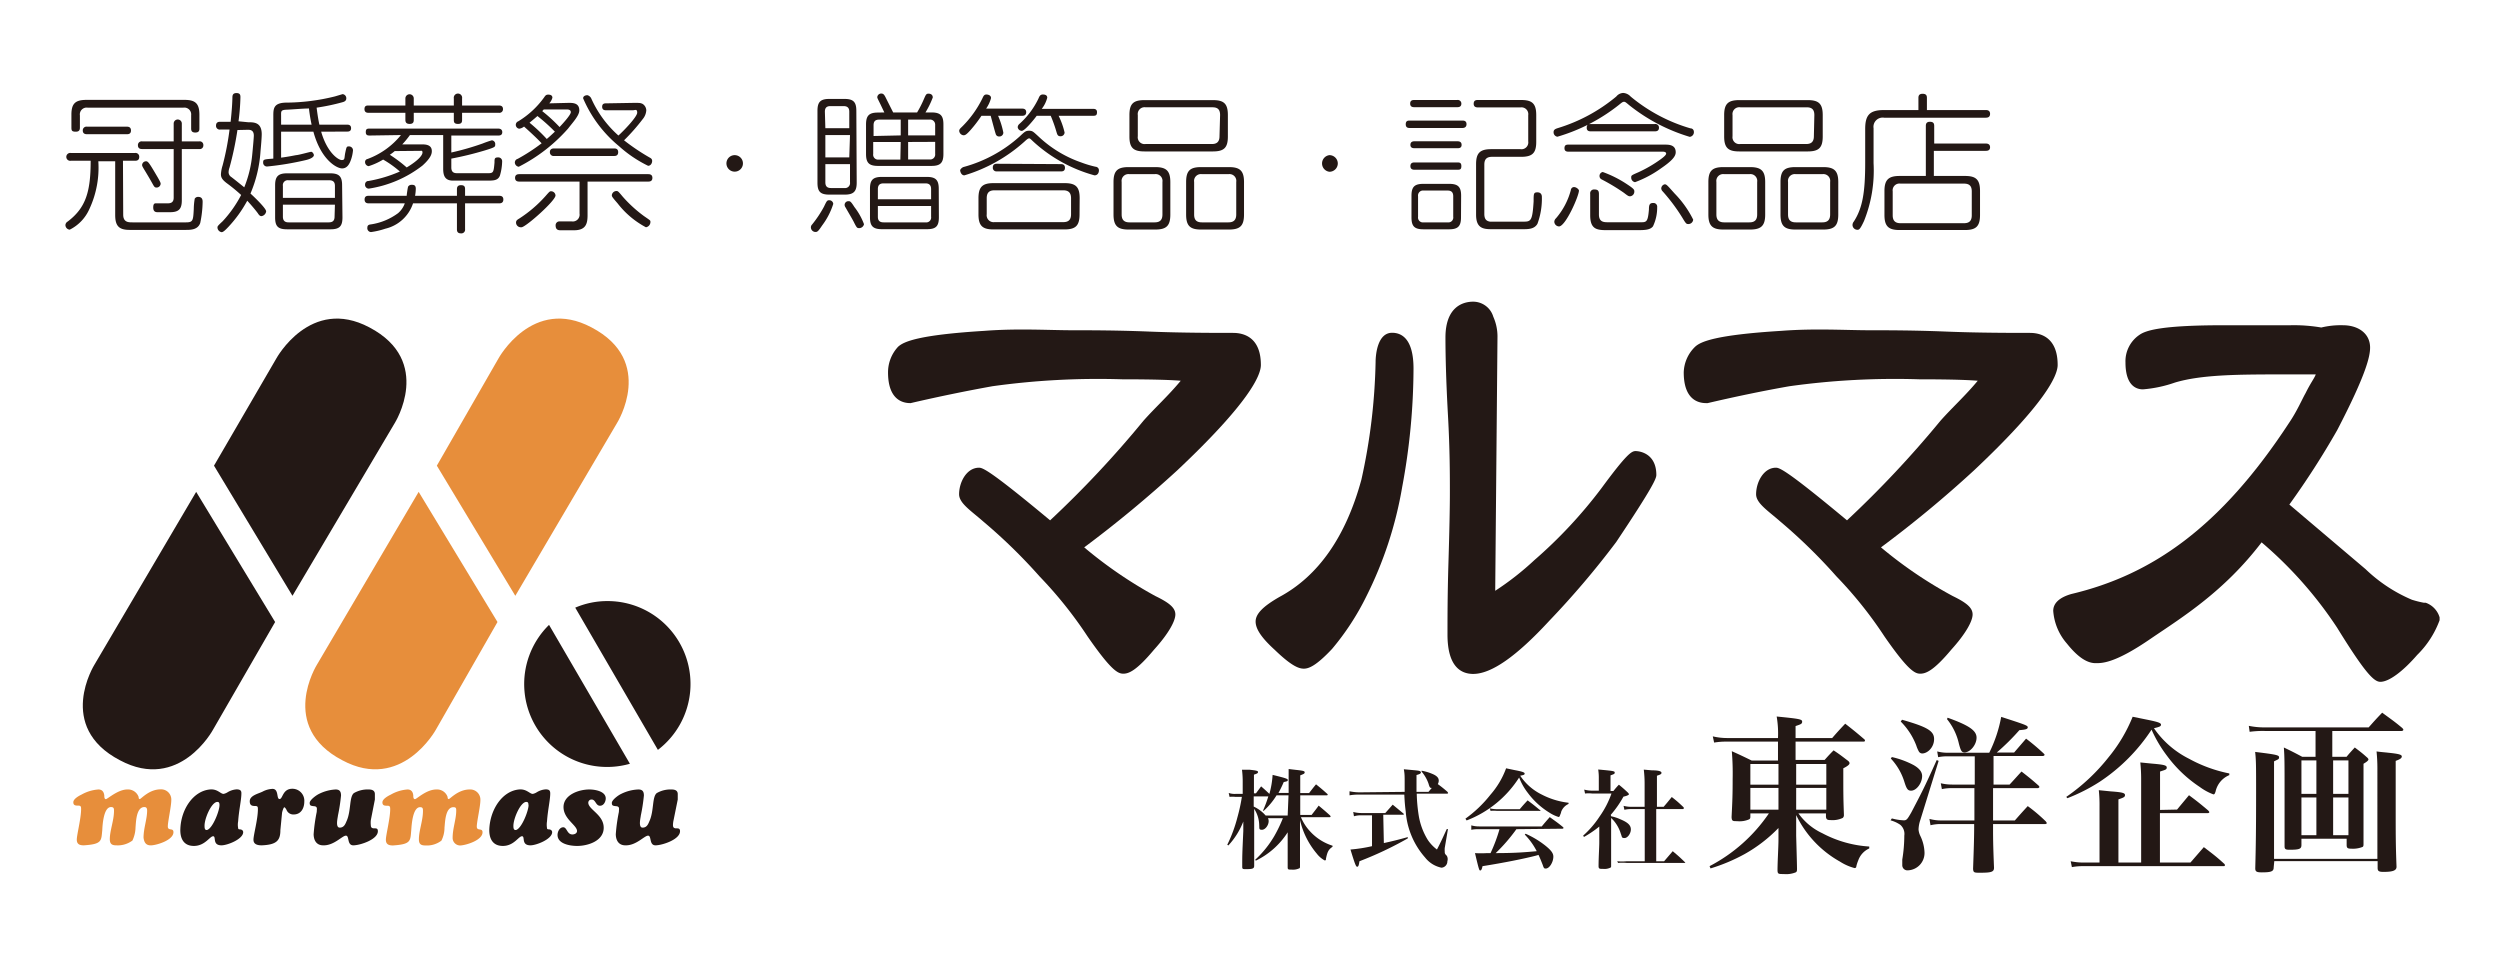
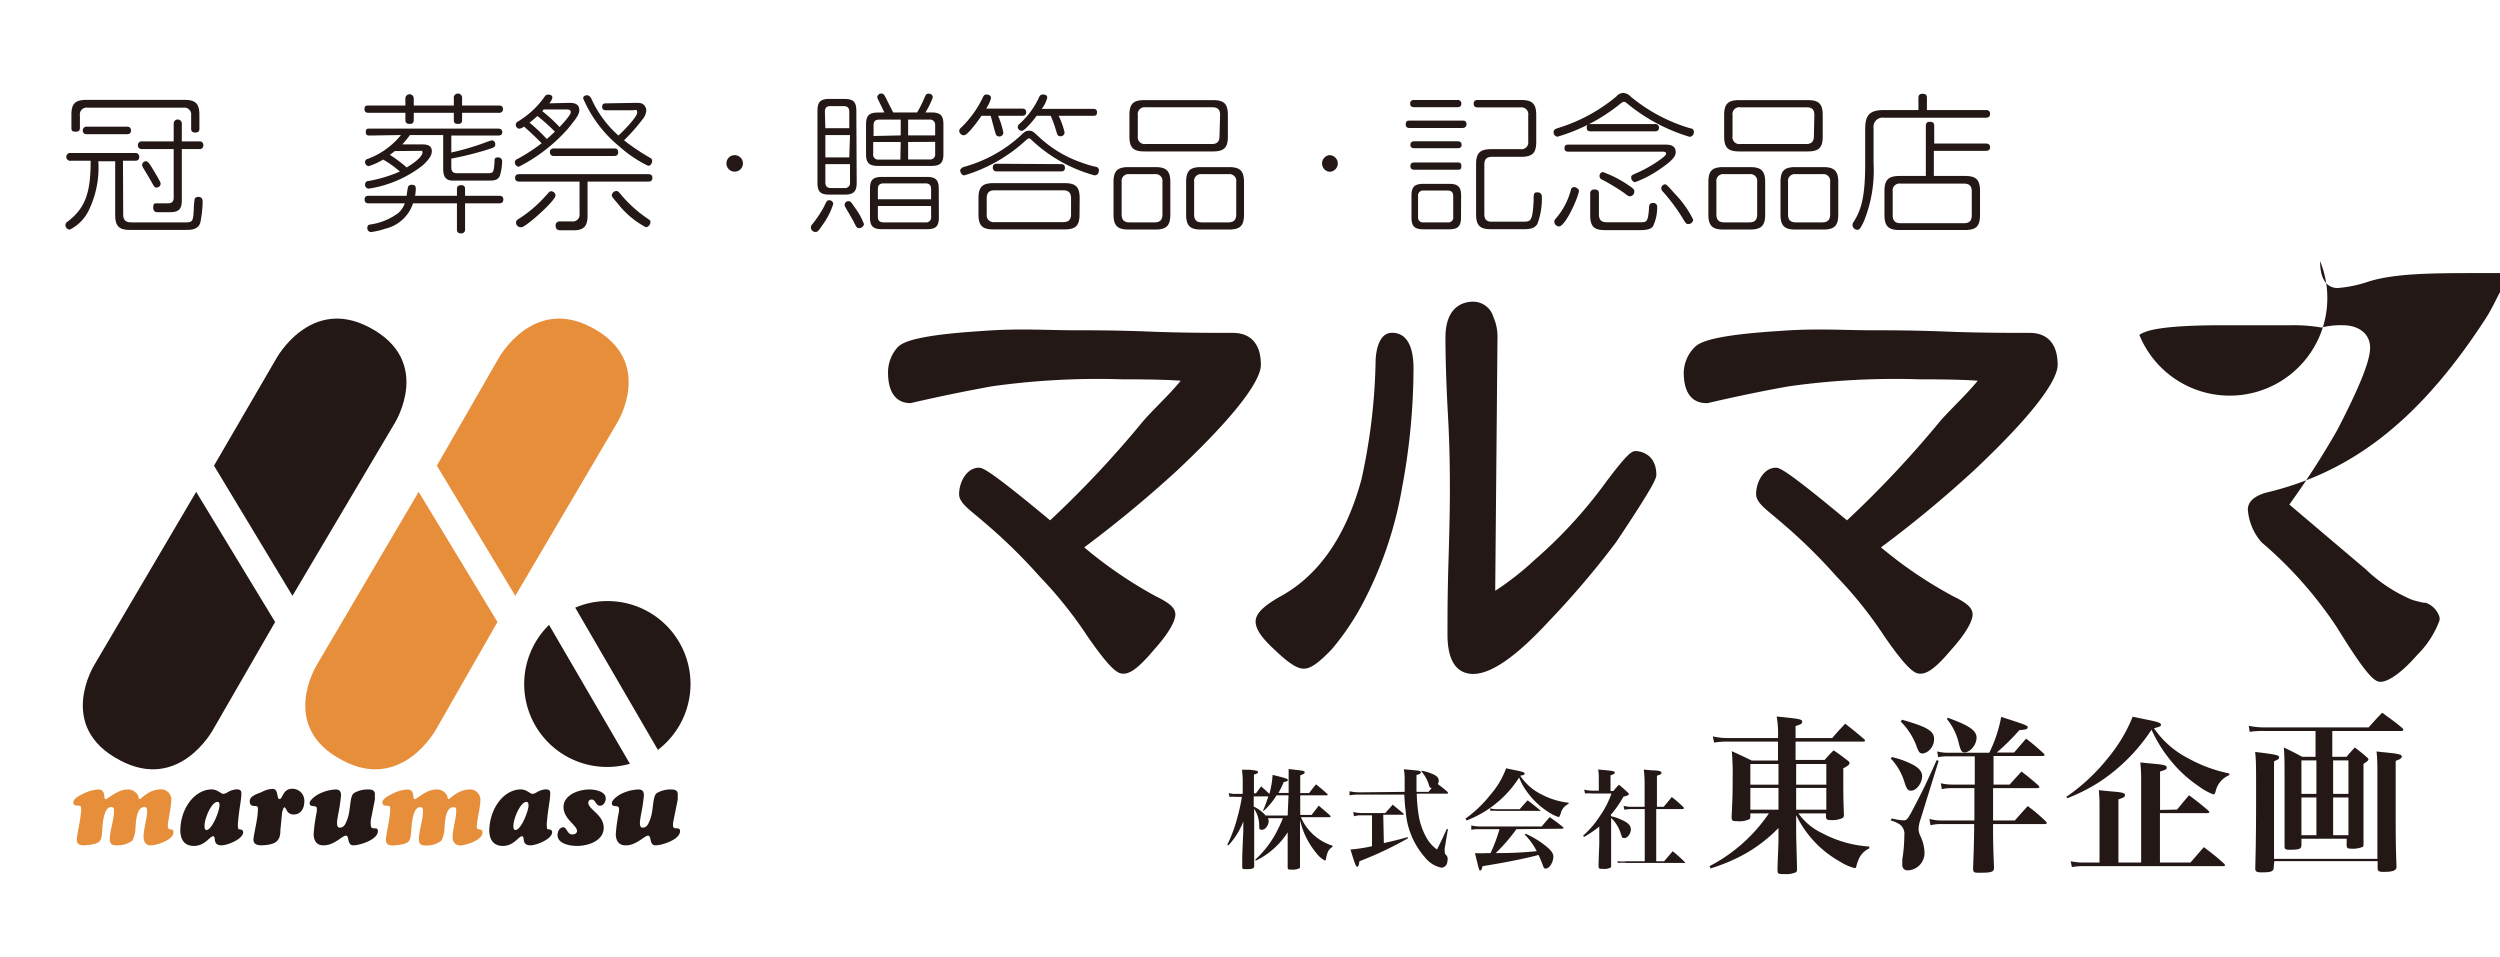
<svg xmlns="http://www.w3.org/2000/svg" id="レイヤー_1" data-name="レイヤー 1" viewBox="0 0 209 80">
  <defs>
    <style>.cls-1{fill:#231815;}.cls-2{fill:#e78e3b;}</style>
  </defs>
  <title>アートボード 1</title>
  <path class="cls-1" d="M123.16,56.34c-1,0-2.15-.58-2.15-3.29,0-1.35,0-3.34.08-6s.12-4.6.12-5.87c0-1.48,0-3.59-.16-6.46s-.21-5.07-.21-6.5c0-2.57,1.46-3,2.32-3a1.76,1.76,0,0,1,1.68,1.26,4.06,4.06,0,0,1,.35,1.65L125,49.39a23.82,23.82,0,0,0,3.27-2.56,39,39,0,0,0,5.6-6c2.09-2.84,2.52-3.12,2.86-3.12s1.74.19,1.74,2c0,.29-.28,1-3.36,5.61a72.6,72.6,0,0,1-5.6,6.59C126.76,54.89,124.67,56.34,123.16,56.34ZM109,55.9c-.4,0-1-.19-2.43-1.57-1.1-1-1.6-1.74-1.6-2.37s.6-1.26,2-2.06c3.23-1.74,5.53-5,6.84-9.79A49.49,49.49,0,0,0,115,30.27c0-.62.16-2.45,1.38-2.45.82,0,1.79.53,1.79,3a54.59,54.59,0,0,1-.95,9.91,32.46,32.46,0,0,1-3,9.14,21.58,21.58,0,0,1-2.86,4.38C110,55.7,109.39,55.9,109,55.9Z" />
  <path class="cls-1" d="M160.53,56.32c-.43,0-1-.24-3-3.13a34.1,34.1,0,0,0-4-5,44.93,44.93,0,0,0-4.72-4.61c-1-.88-2-1.51-2-2.26,0-1,.62-2.22,1.66-2.22.32,0,1,.29,5.94,4.4a87.13,87.13,0,0,0,7.8-8.31c1-1.13,2.06-2.07,3.13-3.36-.73-.06-2.15-.12-4.91-.12a63.7,63.7,0,0,0-10.84.58c-2.05.36-4.35.83-6.83,1.41h-.13c-.7,0-1.87-.33-1.87-2.57A3.1,3.1,0,0,1,141.7,29c.46-.44,1.7-1,7.2-1.34,2.85-.22,5.37-.05,7.47-.05,1.46,0,3.6,0,6.34.11s5.51.11,7,.11c.86,0,2.31.35,2.31,2.68,0,.88-1,3.17-7,8.82a96,96,0,0,1-7.77,6.43,35.68,35.68,0,0,0,6,4.07c1.2.58,1.66,1,1.66,1.54s-.55,1.58-1.78,2.94C161.65,56.08,161,56.32,160.53,56.32Z" />
  <path class="cls-1" d="M93.91,56.32c-.44,0-1-.24-3-3.13a34.78,34.78,0,0,0-4-5,45,45,0,0,0-4.73-4.61c-1-.88-2-1.51-2-2.26,0-1,.62-2.22,1.67-2.22.32,0,1,.29,5.94,4.4a86,86,0,0,0,7.79-8.31c1-1.13,2.06-2.07,3.13-3.36-.73-.06-2.15-.12-4.9-.12a63.89,63.89,0,0,0-10.85.58c-2,.36-4.34.83-6.83,1.41H76.1c-.69,0-1.86-.33-1.86-2.57A3.13,3.13,0,0,1,75.07,29c.46-.44,1.7-1,7.21-1.34,2.85-.22,5.36-.05,7.46-.05,1.47,0,3.6,0,6.35.11s5.51.11,7,.11c.87,0,2.32.35,2.32,2.68,0,.88-1,3.17-7,8.82a99.6,99.6,0,0,1-7.77,6.43,36.08,36.08,0,0,0,5.95,4.07c1.2.58,1.67,1,1.67,1.54s-.55,1.58-1.78,2.94C95,56.08,94.36,56.32,93.91,56.32Z" />
-   <path class="cls-1" d="M199,57c-.51,0-1.21-.62-3.62-4.53a33.66,33.66,0,0,0-6.31-7.13c-3.12,4.09-6.58,6.23-9.19,8-3.09,2.14-4.16,2.1-4.69,2.1-.73,0-1.51-.53-2.39-1.63a4.66,4.66,0,0,1-1.15-2.74c0-.64.51-1.12,1.51-1.41,6.75-1.6,12.5-5.59,18.2-14.3.68-1,1.06-1.92,1.39-2.5.44-.89.7-1.18.85-1.56-.38,0-1.1,0-2.36,0-4,0-7.13,0-9.41.68a10.63,10.63,0,0,1-2.68.57c-.55,0-1.46-.3-1.46-2.25A2.66,2.66,0,0,1,178.85,28c.52-.37,1.79-.81,7.06-.81h5.59a13.65,13.65,0,0,1,2.56.19,6.91,6.91,0,0,1,1.81-.19c1.27,0,2.27.68,2.27,1.87,0,.69-.28,2.15-2.75,6.9a68.87,68.87,0,0,1-4,6.22l6.37,5.4a12.78,12.78,0,0,0,3.88,2.56,8.31,8.31,0,0,0,1,.25l.08,0,.07,0a1.85,1.85,0,0,1,1.16,1.22l0,.12,0,.12a7.85,7.85,0,0,1-1.88,2.91C200.9,56.11,199.73,57,199,57Z" />
+   <path class="cls-1" d="M199,57c-.51,0-1.21-.62-3.62-4.53a33.66,33.66,0,0,0-6.31-7.13a4.66,4.66,0,0,1-1.15-2.74c0-.64.51-1.12,1.51-1.41,6.75-1.6,12.5-5.59,18.2-14.3.68-1,1.06-1.92,1.39-2.5.44-.89.7-1.18.85-1.56-.38,0-1.1,0-2.36,0-4,0-7.13,0-9.41.68a10.63,10.63,0,0,1-2.68.57c-.55,0-1.46-.3-1.46-2.25A2.66,2.66,0,0,1,178.85,28c.52-.37,1.79-.81,7.06-.81h5.59a13.65,13.65,0,0,1,2.56.19,6.91,6.91,0,0,1,1.81-.19c1.27,0,2.27.68,2.27,1.87,0,.69-.28,2.15-2.75,6.9a68.87,68.87,0,0,1-4,6.22l6.37,5.4a12.78,12.78,0,0,0,3.88,2.56,8.31,8.31,0,0,0,1,.25l.08,0,.07,0a1.85,1.85,0,0,1,1.16,1.22l0,.12,0,.12a7.85,7.85,0,0,1-1.88,2.91C200.9,56.11,199.73,57,199,57Z" />
  <path class="cls-2" d="M11.59,66.63c0,.06,0,.17.1.17s.77-.81,1.73-.81a.85.85,0,0,1,.9.9c0,.52-.29,1.79-.29,2.2s.47.08.47.48c0,.66-1.35,1.07-1.83,1.1s-.62-.26-.67-.64c0-.79.3-1.55.3-2.27,0-.17-.05-.29-.23-.29-.69,0-.7,1.28-.74,1.7a2.69,2.69,0,0,1-.26,1.1,2.06,2.06,0,0,1-1.35.4c-.37,0-.54-.12-.54-.52,0-.71.35-1.57.35-2.35,0-.19,0-.33-.25-.33-.63,0-.71,1.53-.73,1.93-.09.89,0,1.17-1.54,1.27-.35,0-.59-.09-.59-.48s.36-1.78.36-2.54c0-.17,0-.3-.22-.3s-.43,0-.43-.28.45-.53.7-.65A3.32,3.32,0,0,1,8.23,66c.32,0,.46.22.49.51,0,.09,0,.3.13.3s1-.81,1.79-.81A.94.94,0,0,1,11.59,66.63Z" />
  <path class="cls-1" d="M20.18,66.33c0,.54-.2,1.35-.27,2.33a1.56,1.56,0,0,0,0,.57c0,.11.09.1.19.11s.23.08.23.23c0,.58-1.32,1.1-1.81,1.1-.8,0-.42-.76-.7-.76s-.68.81-1.61.81-1.17-.73-1.13-1.46c.07-1.62,1.08-3.13,2.47-3.26.63-.06.88.37,1.14.37a1,1,0,0,0,.34-.14,1.65,1.65,0,0,1,.77-.24C20.06,66,20.19,66.08,20.18,66.33Zm-1.83,1c0-.12,0-.3-.18-.29-.48,0-1.08,1.38-1.07,2,0,.14,0,.37.2.35C17.78,69.27,18.37,67.74,18.35,67.29Z" />
  <path class="cls-1" d="M23.44,69.4c0,.88-.33,1.22-1.56,1.27-.33,0-.69-.07-.69-.47s.36-1.67.37-2.51c0-.24,0-.31-.26-.31s-.42-.07-.42-.4c0-.48.73-.63,1.07-.8a1.94,1.94,0,0,1,.83-.23c.55,0,.31.85.59.85s.24-.86,1.07-.86a1,1,0,0,1,1,1.07c0,.55-.27,1.08-.89,1.08a.61.61,0,0,1-.6-.39s-.11-.21-.18-.21-.18.38-.19.46Z" />
  <path class="cls-1" d="M31,68.57a1.92,1.92,0,0,0,0,.41c0,.2.09.27.28.27s.31,0,.31.24c0,.7-1.5,1.18-2.05,1.18s-.31-.81-.62-.81-1,.84-1.9.81c-.51,0-.79-.35-.8-.93a14.37,14.37,0,0,1,.26-1.87c0-.23.09-.44-.21-.47s-.38-.05-.38-.28.51-.62.78-.75A3.5,3.5,0,0,1,28.06,66c.34,0,.45.18.45.51a15.45,15.45,0,0,1-.26,1.68c0,.12-.24,1,.15,1s.49-.36.59-.58c.37-.85.2-2,.6-2.31A2.29,2.29,0,0,1,30.82,66c.28,0,.52.08.52.39,0,.12,0,.33,0,.45Z" />
  <path class="cls-2" d="M37.42,66.63c0,.06,0,.17.1.17S38.3,66,39.26,66a.85.85,0,0,1,.9.9c0,.52-.3,1.79-.3,2.2s.48.08.48.48c0,.66-1.35,1.07-1.83,1.1a.63.63,0,0,1-.67-.64c0-.79.3-1.55.3-2.27,0-.17,0-.29-.23-.29-.69,0-.7,1.28-.75,1.7a2.4,2.4,0,0,1-.26,1.1,2,2,0,0,1-1.34.4c-.38,0-.54-.12-.54-.52,0-.71.34-1.57.34-2.35,0-.19,0-.33-.24-.33-.63,0-.71,1.53-.74,1.93-.08.89,0,1.17-1.53,1.27-.35,0-.59-.09-.59-.48s.36-1.78.36-2.54c0-.17,0-.3-.22-.3s-.43,0-.43-.28.45-.53.7-.65a3.27,3.27,0,0,1,1.4-.43c.32,0,.46.22.48.51,0,.09,0,.3.14.3s.94-.81,1.79-.81A.93.93,0,0,1,37.42,66.63Z" />
  <path class="cls-1" d="M46,66.33c0,.54-.2,1.35-.27,2.33a1.82,1.82,0,0,0,0,.57c0,.11.1.1.2.11s.23.08.23.23c0,.58-1.32,1.1-1.81,1.1-.81,0-.42-.76-.71-.76s-.67.81-1.6.81-1.17-.73-1.13-1.46C41,67.64,42,66.13,43.39,66c.63-.06.89.37,1.15.37a1,1,0,0,0,.34-.14,1.62,1.62,0,0,1,.76-.24C45.9,66,46,66.08,46,66.33Zm-1.82,1c0-.12,0-.3-.18-.29-.48,0-1.08,1.38-1.08,2,0,.14,0,.37.21.35C43.62,69.27,44.2,67.74,44.19,67.29Z" />
  <path class="cls-1" d="M50.16,67.36c-.36,0-.36-.52-.7-.52a.27.27,0,0,0-.28.26c0,.58,1.29,1,1.29,2.1s-1.31,1.52-2.22,1.52c-.58,0-1.64-.16-1.64-.92,0-.27.17-.64.48-.64s.31.6.76.6c.18,0,.39-.09.39-.29,0-.48-1.13-1-1.13-2S48.35,66,49.27,66c.47,0,1.37.15,1.37.75C50.64,67,50.48,67.36,50.16,67.36Z" />
  <path class="cls-1" d="M56.31,68.57a1.92,1.92,0,0,0-.05.41c0,.2.09.27.27.27s.32,0,.32.24c0,.7-1.5,1.18-2.05,1.18s-.31-.81-.62-.81-1,.84-1.9.81c-.51,0-.79-.35-.8-.93a14.37,14.37,0,0,1,.26-1.87c0-.23.09-.44-.21-.47s-.38-.05-.38-.28.5-.62.78-.75A3.49,3.49,0,0,1,53.37,66c.35,0,.46.18.46.51a15.45,15.45,0,0,1-.26,1.68c0,.12-.24,1,.15,1s.49-.36.59-.58c.37-.85.2-2,.6-2.31A2.29,2.29,0,0,1,56.14,66c.28,0,.52.08.52.39,0,.12,0,.33,0,.45Z" />
  <path class="cls-2" d="M36.52,38.93l6.56,10.88,8.5-14.44s3.26-5.18-2.13-8c-4.93-2.62-7.78,2.6-7.78,2.6Z" />
  <path class="cls-1" d="M17.89,38.93l6.56,10.88L33,35.37s3.26-5.18-2.12-8c-4.93-2.62-7.78,2.6-7.78,2.6Z" />
  <path class="cls-1" d="M23,52,16.4,41.12,7.9,55.56s-3.26,5.19,2.13,8C15,66.22,17.81,61,17.81,61Z" />
  <path class="cls-2" d="M41.59,52,35,41.12l-8.5,14.44s-3.26,5.19,2.12,8C33.58,66.22,36.44,61,36.44,61Z" />
  <path class="cls-1" d="M55,62.69a6.93,6.93,0,0,0-4.2-12.44,6.77,6.77,0,0,0-2.71.55Z" />
  <path class="cls-1" d="M45.9,52.24a6.93,6.93,0,0,0,6.76,11.61Z" />
  <path class="cls-1" d="M10.3,17.94c0,.65.44.65.78.65h4.47c.59,0,.6-.16.65-1.12a5.36,5.36,0,0,1,.08-.86.32.32,0,0,1,.29-.15c.37,0,.37.3.37.43a9.23,9.23,0,0,1-.2,1.75c-.2.58-.82.58-1.21.58H10.85c-.88,0-1.22-.3-1.22-1.25V13.48H8.22a8.17,8.17,0,0,1-.75,4,3.51,3.51,0,0,1-1.64,1.72.39.39,0,0,1-.36-.4.37.37,0,0,1,.19-.28c1.52-1.15,1.92-2.5,1.92-5.08H5.93a.33.33,0,1,1,0-.65h5.35a.31.31,0,0,1,.36.33c0,.32-.26.32-.36.32h-1Zm5.12-9.59c.91,0,1.25.3,1.25,1.24v1.13c0,.15,0,.36-.34.36s-.35-.2-.35-.36V9.63A.57.57,0,0,0,15.33,9h-8a.57.57,0,0,0-.65.65v1c0,.13,0,.36-.34.36s-.37-.1-.37-.36V9.59c0-.92.31-1.24,1.26-1.24Zm-4.83,2.24c.1,0,.36,0,.36.32s-.26.31-.36.31H7.28c-.09,0-.36,0-.36-.31a.31.31,0,0,1,.36-.32Zm1.3,1.87c-.1,0-.36,0-.36-.32a.31.31,0,0,1,.36-.32h2.63V10.33a.34.34,0,1,1,.68,0v1.49h1.45a.3.3,0,0,1,.35.32.3.3,0,0,1-.35.32H15.2v4.28c0,.74-.25,1-1,1h-1c-.14,0-.39,0-.39-.4S13,17,13.13,17L14,17c.25,0,.52-.05.52-.47V12.46Zm1.29,2.36c.22.39.25.46.25.55a.34.34,0,0,1-.34.31c-.16,0-.2-.07-.35-.34s-.31-.55-.71-1.21c-.1-.17-.15-.25-.15-.34a.33.33,0,0,1,.26-.3C12.37,13.46,12.4,13.49,13.18,14.82Z" />
-   <path class="cls-1" d="M20.75,10.22c.48,0,1.13,0,1.13,1,0,.29-.06,1-.1,1.41a10.79,10.79,0,0,1-.84,3.55c.33.3,1.31,1.24,1.31,1.49a.46.46,0,0,1-.4.4c-.12,0-.21-.11-.28-.22s-.48-.62-.9-1.07a10.47,10.47,0,0,1-1.56,2.17c-.19.2-.43.46-.58.46a.41.41,0,0,1-.35-.38c0-.11,0-.13.43-.53a9.94,9.94,0,0,0,1.55-2.2,14.52,14.52,0,0,0-1.22-1c-.42-.32-.47-.52-.47-.74a3,3,0,0,1,.14-.73,23,23,0,0,0,.58-3h-.77a.31.31,0,0,1-.36-.33c0-.32.26-.32.36-.32h.86c.11-1,.14-1.62.15-2,0-.16,0-.4.34-.4s.33.22.33.36a18.35,18.35,0,0,1-.16,2Zm-.9.65A26.73,26.73,0,0,1,19.19,14a1.26,1.26,0,0,0-.08.39.48.48,0,0,0,.23.41c.33.25.88.7,1.08.86a9.71,9.71,0,0,0,.67-2.77c.05-.49.13-1.4.13-1.55,0-.49-.33-.49-.51-.49Zm7,.14c.5,1.75,1.43,2.37,1.72,2.37s.2-.17.3-.64.11-.5.3-.5a.33.33,0,0,1,.34.33,3.2,3.2,0,0,1-.17.79c-.11.31-.3.72-.74.72s-1.76-.7-2.4-3.07H23.5v2.17c.52-.07.89-.14,1.25-.21.2,0,1.17-.28,1.27-.28s.22.18.22.28-.12.27-.62.4a24.49,24.49,0,0,1-3.29.55.32.32,0,0,1-.33-.35c0-.25.08-.25.85-.31V9.72c0-.61,0-1.1,1-1.14A17.27,17.27,0,0,0,28,8.06l.64-.19a.34.34,0,0,1,.31.36c0,.19-.15.27-.3.31A17.37,17.37,0,0,1,26.47,9c.08.65.17,1.16.23,1.42H29c.1,0,.35,0,.35.3S29.08,11,29,11Zm1.78,7.16c0,.74-.24,1-1,1H24c-.77,0-1-.26-1-1V15.49c0-.73.25-1,1-1h3.6c.75,0,1,.26,1,1ZM23.5,10.42h2.55s-.15-.67-.22-1.35c-.51,0-1.34.08-1.86.1s-.47.14-.47.55ZM28,16.54v-1c0-.3-.13-.47-.48-.47H24.12a.41.41,0,0,0-.47.47v1Zm0,.57H23.65v1c0,.3.13.48.47.48h3.37c.34,0,.48-.16.48-.48Z" />
  <path class="cls-1" d="M33.89,8.23a.35.35,0,1,1,.7,0v.59h3.35V8.23a.35.35,0,1,1,.69,0v.59H41.7c.09,0,.35,0,.35.3a.3.3,0,0,1-.35.31H38.63V10c0,.16,0,.36-.34.36s-.35-.17-.35-.36V9.43H34.59V10c0,.14,0,.36-.34.36s-.36-.2-.36-.36V9.43H30.82c-.1,0-.35,0-.35-.31s.22-.3.35-.3h3.07ZM30.84,17c-.1,0-.36,0-.36-.32s.25-.31.36-.31H34c0-.11.09-.71.12-.77a.33.33,0,0,1,.29-.15c.15,0,.35,0,.35.33a3.67,3.67,0,0,1-.06.59H38.2v-.52c0-.13,0-.37.34-.37s.34.2.34.37v.52h2.85c.1,0,.35,0,.35.31s-.25.32-.35.32H38.88v2.16a.31.31,0,0,1-.34.35c-.31,0-.34-.19-.34-.35V17H34.53a3.21,3.21,0,0,1-2.32,2.12,6.43,6.43,0,0,1-1.19.28.32.32,0,0,1-.31-.36c0-.22.13-.26.29-.28a5.08,5.08,0,0,0,2.28-.94,1.93,1.93,0,0,0,.56-.82Zm.09-5.67c-.16,0-.35,0-.35-.28s.11-.3.35-.3H41.64c.06,0,.35,0,.35.3s-.28.28-.35.28H37.73v1.42A22.23,22.23,0,0,0,40.34,12a8.11,8.11,0,0,1,.78-.27.31.31,0,0,1,.28.35c0,.2,0,.23-.88.5a27.57,27.57,0,0,1-2.79.68V14c0,.48.32.48.54.48H40.8c.45,0,.47-.08.54-.88,0-.32,0-.44.29-.44a.32.32,0,0,1,.35.33,4.49,4.49,0,0,1-.19,1.2c-.17.41-.54.41-1.09.41H37.87c-.67,0-.82-.41-.82-1V11.29H34.27a7.7,7.7,0,0,1-.64.78h1.6c.3,0,.87,0,.87.56,0,.21-.05.55-.78,1.21a9.69,9.69,0,0,1-4.49,1.93.32.32,0,0,1-.31-.36.28.28,0,0,1,.29-.28,11.48,11.48,0,0,0,2.62-.79,8.65,8.65,0,0,0-1.4-1,5.47,5.47,0,0,1-1.21.55.34.34,0,0,1-.3-.34.25.25,0,0,1,.21-.26,6.48,6.48,0,0,0,2.79-2ZM33,12.63a4.32,4.32,0,0,1-.41.31A11.75,11.75,0,0,1,34,14c1.07-.65,1.32-1.06,1.32-1.25s-.11-.14-.18-.14Z" />
  <path class="cls-1" d="M47.54,8.6c.35,0,.89,0,.89.63,0,.43-.54,1-.94,1.52a13.85,13.85,0,0,1-4.12,3.19.37.37,0,0,1-.33-.36.32.32,0,0,1,.24-.3,15.68,15.68,0,0,0,2-1.3c-.3-.32-.7-.71-1.47-1.4a.83.83,0,0,1-.4.18.33.33,0,0,1-.29-.33.32.32,0,0,1,.21-.29,7.37,7.37,0,0,0,2.16-2c.09-.13.15-.23.34-.23s.35.06.35.26a1.12,1.12,0,0,1-.26.47Zm-4.12,6.58c-.09,0-.36,0-.36-.31s.27-.31.36-.31H54.18c.1,0,.36,0,.36.31s-.25.31-.36.31H49.12V18c0,.71-.15,1.25-1.13,1.25H46.87c-.14,0-.42,0-.42-.4a.32.32,0,0,1,.35-.34l1,0a.57.57,0,0,0,.65-.65V15.18Zm-.28,3.43c0-.17.1-.24.27-.34a10.67,10.67,0,0,0,2.17-1.85c.36-.41.38-.43.49-.43a.37.37,0,0,1,.37.35c0,.44-2.42,2.59-2.83,2.66h-.09A.4.4,0,0,1,43.14,18.61Zm2.58-7c.27-.22.56-.51.67-.6A15.1,15.1,0,0,0,44.93,9.7c-.35.31-.5.42-.66.56A13.85,13.85,0,0,1,45.72,11.63Zm-.26-2.46-.13.14a13,13,0,0,1,1.45,1.33c.16-.17.94-1,.94-1.24s-.27-.23-.38-.23Zm.87,3.89a.31.31,0,0,1-.36-.32c0-.31.27-.31.36-.31h5c.1,0,.35,0,.35.31s-.23.32-.35.32ZM53,8.6c.47,0,.53,0,.71.08a.66.66,0,0,1,.32.54,1.27,1.27,0,0,1-.3.74,16.5,16.5,0,0,1-1.56,1.77,17.51,17.51,0,0,0,2.14,1.44c.11.06.21.12.21.29s-.11.4-.34.4a10.36,10.36,0,0,1-2.43-1.64,10.53,10.53,0,0,1-3-4c0-.22.25-.26.34-.26s.25.1.33.25a9.08,9.08,0,0,0,2.28,3.12c.47-.42,1.57-1.57,1.57-1.91s-.19-.2-.38-.2H50.69c-.11,0-.35,0-.35-.3s.26-.28.35-.28ZM54,19a7.33,7.33,0,0,1-2.37-2c-.48-.55-.48-.58-.48-.69a.39.39,0,0,1,.38-.34c.12,0,.14,0,.52.46a11,11,0,0,0,1.78,1.63c.49.34.51.35.54.42A.45.45,0,0,1,54,19Z" />
  <path class="cls-1" d="M62.11,13.67a.69.69,0,1,1-.69-.7A.69.69,0,0,1,62.11,13.67Z" />
  <path class="cls-1" d="M67.79,19a.33.33,0,0,1,.1-.23,9.51,9.51,0,0,0,1-1.5c.22-.47.26-.53.43-.53a.33.33,0,0,1,.34.31,6,6,0,0,1-.93,1.8c-.28.42-.37.52-.5.54A.39.39,0,0,1,67.79,19Zm3.83-3.73c0,.73-.25,1-1,1H69.34c-.76,0-1-.25-1-1v-6c0-.75.25-1,1-1h1.25c.76,0,1,.26,1,1ZM69,10.72H71V9.34c0-.3-.13-.47-.48-.47H69.43c-.34,0-.47.16-.47.47Zm2.06.57H69v1.87H71ZM69,13.72v1.52c0,.3.12.48.47.48h1.11a.42.42,0,0,0,.48-.48V13.72Zm2.83,5.35c-.17,0-.2,0-.47-.55-.19-.35-.25-.44-.68-1.19a.36.36,0,0,1-.07-.21.31.31,0,0,1,.32-.3c.14,0,.19,0,.5.49a5.37,5.37,0,0,1,.8,1.43A.41.41,0,0,1,71.79,19.07ZM73.93,9.4l-.31-.65c-.24-.49-.28-.55-.28-.63a.33.33,0,0,1,.34-.3c.17,0,.25.11.36.33s.41.82.63,1.25h2a9.08,9.08,0,0,0,.57-1.12c.16-.37.2-.45.38-.45s.36.08.36.32a7.47,7.47,0,0,1-.61,1.25h.5c.76,0,1,.27,1,1v2.47c0,.76-.27,1-1,1H73.4c-.76,0-1-.27-1-1V10.41c0-.75.26-1,1-1Zm4.56,8.76c0,.75-.24,1-1,1H73.73c-.75,0-1-.26-1-1V15.79c0-.73.23-1,1-1h3.75c.75,0,1,.26,1,1ZM75.3,11.32V10H73.5c-.32,0-.47.14-.47.47v.9Zm0,.55H73v1a.41.41,0,0,0,.47.47h1.8Zm-1.91,4.79h4.45v-.85c0-.3-.13-.48-.47-.48h-3.5c-.34,0-.48.16-.48.48Zm0,.56v.9c0,.3.13.47.48.47h3.5a.41.41,0,0,0,.47-.47v-.9Zm2.53-5.9h2.26v-.9A.42.42,0,0,0,77.7,10H75.92Zm0,.55v1.46H77.7a.42.42,0,0,0,.48-.47v-1Z" />
  <path class="cls-1" d="M82.05,9.68a10.83,10.83,0,0,1-.92,1.2c-.3.33-.42.43-.58.43a.4.4,0,0,1-.36-.37c0-.12.09-.21.22-.33a8.71,8.71,0,0,0,1.72-2.39c.09-.2.15-.32.34-.32,0,0,.38,0,.38.3a2.76,2.76,0,0,1-.41.88h3c.09,0,.35,0,.35.3s-.26.3-.35.3h-2a6.64,6.64,0,0,1,.44,1.41.33.33,0,0,1-.36.32.28.28,0,0,1-.28-.22c-.07-.19-.35-1.27-.42-1.51Zm3.57,2.18a13.14,13.14,0,0,1-5,2.8c-.26,0-.35-.32-.35-.42s.19-.26.29-.28a11.53,11.53,0,0,0,4.67-2.54c.43-.4.51-.49.8-.49s.34.07.8.49a9.91,9.91,0,0,0,3.56,2.16,8.8,8.8,0,0,0,1.2.36c.09,0,.28.08.28.3s-.12.42-.37.42a12.43,12.43,0,0,1-5.09-2.8c-.27-.25-.29-.29-.37-.29S85.89,11.61,85.62,11.86Zm4.63,6.06c0,.94-.32,1.26-1.26,1.26H83.05c-.92,0-1.25-.31-1.25-1.26V16.57c0-.93.32-1.26,1.25-1.26H89c.93,0,1.26.31,1.26,1.26Zm-.71-1.35c0-.44-.2-.66-.65-.66H83.14c-.45,0-.65.21-.65.66v1.34a.58.58,0,0,0,.65.66h5.75c.45,0,.65-.21.65-.66Zm-.86-2.85c.1,0,.35,0,.35.31s-.25.3-.35.3H83.3A.3.3,0,0,1,83,14c0-.31.25-.31.35-.31ZM91.37,9.1c.11,0,.34,0,.34.28s-.13.3-.34.3H88.5a6.31,6.31,0,0,1,.5,1.4.33.33,0,0,1-.36.31c-.22,0-.26-.17-.31-.33a11.65,11.65,0,0,0-.49-1.38H86.67c-.25.34-1,1.26-1.25,1.26a.35.35,0,0,1-.34-.31.38.38,0,0,1,.11-.24,6.76,6.76,0,0,0,1.63-2.16c.08-.2.16-.33.36-.33s.37.06.37.27a2.54,2.54,0,0,1-.46.93Z" />
  <path class="cls-1" d="M97.84,17.93c0,.94-.32,1.26-1.26,1.26H94.35c-.91,0-1.26-.3-1.26-1.26V15.22c0-.94.33-1.25,1.26-1.25h2.23c.91,0,1.26.3,1.26,1.25Zm-.66-2.72a.57.57,0,0,0-.65-.65H94.42a.57.57,0,0,0-.65.65v2.72c0,.44.2.66.65.66h2.11c.45,0,.65-.21.65-.66Zm5.47-3.8c0,.93-.31,1.25-1.25,1.25H95.68c-.93,0-1.26-.3-1.26-1.25V9.62c0-.94.32-1.25,1.26-1.25h5.72c.92,0,1.25.3,1.25,1.25ZM102,9.62c0-.44-.18-.65-.63-.65H95.77a.57.57,0,0,0-.65.65v1.77a.57.57,0,0,0,.65.65h5.55c.43,0,.63-.21.63-.65Zm2,8.31c0,.94-.32,1.26-1.26,1.26h-2.33c-.91,0-1.25-.3-1.25-1.26V15.22c0-.94.32-1.25,1.25-1.25h2.33c.91,0,1.26.3,1.26,1.25Zm-.65-2.72a.57.57,0,0,0-.65-.65h-2.22a.57.57,0,0,0-.65.65v2.72c0,.44.18.66.65.66h2.22c.44,0,.65-.21.65-.66Z" />
  <path class="cls-1" d="M111.84,13.67a.7.7,0,0,1-.7.69.7.7,0,0,1,0-1.39A.7.7,0,0,1,111.84,13.67Z" />
  <path class="cls-1" d="M122.25,10.08c.1,0,.35,0,.35.3s-.25.32-.35.32h-4.38c-.12,0-.35,0-.35-.31s.2-.31.35-.31Zm-.43-1.72a.3.3,0,0,1,.35.3c0,.3-.25.3-.35.3h-3.58c-.1,0-.35,0-.35-.3s.24-.3.35-.3Zm0,3.45c.1,0,.37,0,.37.3s-.27.28-.37.28h-3.56c-.1,0-.35,0-.35-.28s.23-.3.35-.3Zm0,1.77c.17,0,.35,0,.35.3s-.12.31-.35.31h-3.56c-.09,0-.35,0-.35-.3s.23-.31.35-.31Zm.32,4.59c0,.74-.25,1-1,1H119c-.76,0-1-.26-1-1v-1.8c0-.74.24-1,1-1h2.15c.75,0,1,.26,1,1Zm-.65-1.76c0-.32-.14-.48-.47-.48h-2a.42.42,0,0,0-.47.48v1.71a.41.41,0,0,0,.47.47h2a.41.41,0,0,0,.47-.47Zm3.24-3.3c-.46,0-.64.22-.64.65v4.13c0,.48.22.6.48.64.1,0,2.44,0,2.73,0,.67,0,.81,0,.91-1.7,0-.64,0-.75.32-.75s.37.25.37.37a6.06,6.06,0,0,1-.37,2.26c-.26.45-.77.45-1.21.45h-2.66c-.71,0-1.26-.12-1.26-1.21V13.73c0-.92.31-1.26,1.26-1.26h2.45a.57.57,0,0,0,.65-.65V9.63a.57.57,0,0,0-.65-.65H123.6c-.15,0-.4,0-.4-.31s.24-.31.35-.31h3.62c.92,0,1.26.3,1.26,1.26v2.24c0,.93-.32,1.25-1.26,1.25Z" />
  <path class="cls-1" d="M135.34,8.77a15.08,15.08,0,0,1-5.14,2.66.37.37,0,0,1-.32-.39c0-.2.15-.26.32-.32a14,14,0,0,0,4.92-2.65.79.79,0,0,1,.58-.3.92.92,0,0,1,.62.3,13.88,13.88,0,0,0,5,2.66c.15,0,.29.1.29.31a.39.39,0,0,1-.35.4,15,15,0,0,1-5.06-2.65c-.3-.25-.34-.28-.43-.28S135.63,8.53,135.34,8.77ZM132,15.93c0,.45-1.12,3-1.67,3a.41.41,0,0,1-.39-.39.42.42,0,0,1,.14-.29,5.92,5.92,0,0,0,1.24-2.35c0-.07.07-.26.27-.26S132,15.84,132,15.93Zm7.17-3.84c.33,0,.92,0,.92.64,0,.36-.35.74-1.21,1.33a9.18,9.18,0,0,1-2.19,1.17.38.38,0,0,1-.32-.39c0-.17,0-.18.58-.43a10.85,10.85,0,0,0,1.89-1.1c.19-.14.45-.34.45-.47s-.15-.15-.24-.16h-7.91c-.11,0-.35,0-.35-.29s.18-.3.35-.3Zm-.83-1.72a.3.3,0,0,1,.35.31c0,.3-.26.3-.35.3H133c-.11,0-.35,0-.35-.3s.18-.31.35-.31Zm-4.67,7.56c0,.65.43.65.77.65h2.81c.42,0,.52-.11.6-1.06,0-.38.05-.55.35-.55a.31.31,0,0,1,.34.35,3.64,3.64,0,0,1-.35,1.6c-.23.3-.67.32-1.29.32h-2.61c-.85,0-1.35-.12-1.35-1.25V16.21a.32.32,0,0,1,.35-.37c.28,0,.38.1.38.37ZM136,15.39c.61.4.63.47.63.62a.39.39,0,0,1-.35.4c-.11,0-.15,0-.52-.29A16.19,16.19,0,0,0,133.9,15a.31.31,0,0,1-.18-.28.33.33,0,0,1,.27-.34A9.4,9.4,0,0,1,136,15.39Zm4,.79a8.54,8.54,0,0,1,1.55,2.18.4.4,0,0,1-.39.37c-.17,0-.2,0-.51-.52A15.45,15.45,0,0,0,139,16a.39.39,0,0,1-.12-.25.37.37,0,0,1,.28-.34C139.31,15.39,139.4,15.51,140,16.18Z" />
  <path class="cls-1" d="M147.57,17.93c0,.94-.33,1.26-1.27,1.26h-2.22c-.91,0-1.26-.3-1.26-1.26V15.22c0-.94.32-1.25,1.26-1.25h2.22c.92,0,1.27.3,1.27,1.25Zm-.67-2.72a.57.57,0,0,0-.65-.65h-2.11a.57.57,0,0,0-.65.65v2.72c0,.44.2.66.65.66h2.11c.45,0,.65-.21.65-.66Zm5.48-3.8c0,.93-.32,1.25-1.25,1.25H145.4c-.92,0-1.26-.3-1.26-1.25V9.62c0-.94.33-1.25,1.26-1.25h5.73c.91,0,1.25.3,1.25,1.25Zm-.7-1.79c0-.44-.19-.65-.64-.65h-5.55a.57.57,0,0,0-.65.65v1.77a.57.57,0,0,0,.65.65H151c.44,0,.64-.21.64-.65Zm2,8.31c0,.94-.32,1.26-1.26,1.26h-2.32c-.91,0-1.25-.3-1.25-1.26V15.22c0-.94.31-1.25,1.25-1.25h2.32c.91,0,1.26.3,1.26,1.25ZM153,15.21a.57.57,0,0,0-.65-.65h-2.22a.57.57,0,0,0-.65.65v2.72c0,.44.19.66.65.66h2.22c.44,0,.65-.21.65-.66Z" />
  <path class="cls-1" d="M166,9.2c.1,0,.37,0,.37.32s-.27.32-.37.32h-8.49a.77.77,0,0,0-.88.88v2.92a11.29,11.29,0,0,1-.8,4.84c-.34.73-.42.73-.56.73a.41.41,0,0,1-.4-.39.46.46,0,0,1,.11-.3c.73-1.13.95-2.43.95-4.94v-2.8c0-1.17.38-1.58,1.58-1.58h2.87v-1c0-.12,0-.36.35-.36s.36.21.36.36v1Zm-5,1.34c0-.11,0-.36.34-.36s.36.2.36.36V12H166c.09,0,.37,0,.37.31s-.28.3-.37.3h-4.33v2.1h2.6c.92,0,1.26.3,1.26,1.26v2c0,.95-.33,1.26-1.26,1.26H158.8c-.92,0-1.26-.31-1.26-1.26v-2c0-.93.33-1.26,1.26-1.26H161ZM164.84,16c0-.44-.19-.65-.65-.65h-5.31a.57.57,0,0,0-.65.65v2c0,.44.2.66.65.66h5.31c.45,0,.65-.21.65-.66Z" />
  <path class="cls-1" d="M109.65,68.13c.25-.33.35-.44.59-.78.42.35.55.46.94.81a.3.3,0,0,1,.06.09s0,.07-.1.07h-2.38a4,4,0,0,0,.77,1.19,4.26,4.26,0,0,0,1.87,1.19v.09c-.33.23-.43.4-.55,1,0,.09,0,.14-.11.14a2.12,2.12,0,0,1-.66-.57,6.64,6.64,0,0,1-1.4-2.81v1.59c0,1.21,0,1.21,0,2.27,0,.11,0,.17-.08.19a1.23,1.23,0,0,1-.62.1c-.27,0-.33,0-.33-.2,0-1.11,0-1.11,0-2.1v-.82a6.54,6.54,0,0,1-2.66,2.37l-.06-.07a8.58,8.58,0,0,0,1.61-2,11.64,11.64,0,0,0,.71-1.48H106a.5.5,0,0,1,.06.24c0,.36-.29.73-.56.73s-.21-.11-.23-.39a2.58,2.58,0,0,0-.42-1.36V68c0,2,0,3.34,0,4.37,0,.24-.11.29-.69.29-.24,0-.31,0-.31-.19,0-1,0-1,.09-3v-.79a6.29,6.29,0,0,1-1.25,2l-.09-.06a11.63,11.63,0,0,0,.85-2.3,14.58,14.58,0,0,0,.37-1.7h-.54a1.89,1.89,0,0,0-.49,0l-.07-.33a1.49,1.49,0,0,0,.56.08h.61v-.92a8,8,0,0,0-.06-1.1l.64,0c.54.06.7.09.7.19s-.09.14-.34.22v1.56H105l.43-.58c.32.28.39.34.69.63a7.56,7.56,0,0,0,.27-1.59c1.14.28,1.27.33,1.27.43s-.07.11-.34.17a9.94,9.94,0,0,1-.44.91h.85v-1c0-.53,0-.67,0-1l.59.07c.65.07.75.1.75.21s-.09.14-.37.25V66.3h.74c.25-.32.33-.43.58-.73.41.33.53.43.92.78a.21.21,0,0,1,.06.08s0,.06-.09.06h-2.21v1.64Zm-1.93-1.64h-1a5.83,5.83,0,0,1-1.07,1.29l-.07,0a9.56,9.56,0,0,0,.45-1.2h-1.22v.85a3,3,0,0,1,1,.75h1.84Z" />
  <path class="cls-1" d="M117.43,66.2c0-.27,0-.42,0-.75,0-.58,0-.75-.07-1.14,1.2.11,1.26.11,1.37.17a.13.13,0,0,1,.06.09c0,.09-.09.15-.37.22,0,.44,0,.7,0,.81s0,.26,0,.6h1l.28-.33c-.15,0-.17,0-.28-.37a3.15,3.15,0,0,0-.58-1l0-.07a4.07,4.07,0,0,1,1,.31c.31.15.44.31.44.52a.61.61,0,0,1-.08.29,10.19,10.19,0,0,1,.8.64s.06.08.06.1,0,.06-.11.06h-2.51a13.34,13.34,0,0,0,.17,1.86,5.57,5.57,0,0,0,.75,2,3.28,3.28,0,0,0,.77.81c.38-.73.49-1,.82-1.71l.1,0-.27,1.58a2.19,2.19,0,0,0,0,.31c0,.12,0,.18.17.34A.57.57,0,0,1,121,72a.53.53,0,0,1-.49.54,2.33,2.33,0,0,1-1.37-.85,6.53,6.53,0,0,1-1.62-3.84c-.06-.45-.09-.81-.12-1.42h-3.81a4.07,4.07,0,0,0-.77.06l0-.34a4.2,4.2,0,0,0,.82.09Zm-1.74,4.28c.65-.14,1.22-.28,2-.5l0,.11A29.53,29.53,0,0,1,113.65,72c-.05.34-.09.46-.19.46s-.18-.19-.56-1.44a12.75,12.75,0,0,0,1.8-.28V68.16h-.89a2.07,2.07,0,0,0-.62.08l-.06-.36a2.65,2.65,0,0,0,.68.09h2l.62-.7.92.76s0,.06,0,.08,0,0-.08,0h-1.63Z" />
  <path class="cls-1" d="M122.51,68.44a10.33,10.33,0,0,0,2.09-2,7,7,0,0,0,1.31-2.21l.71.15c.64.12.84.19.84.29s-.07.12-.37.18a4.59,4.59,0,0,0,1.81,1.58,6.44,6.44,0,0,0,2.23.68v.1a1.15,1.15,0,0,0-.62.67c0,.08-.08.23-.1.3s-.06.12-.11.12a3,3,0,0,1-.78-.37,6.42,6.42,0,0,1-1.79-1.64A5,5,0,0,1,127,65a9.05,9.05,0,0,1-4.39,3.59Zm4.26.88a14.37,14.37,0,0,1-1.73,2c1.68,0,2.52-.08,3.43-.16a5.67,5.67,0,0,0-1-1.39l.07-.07a7.66,7.66,0,0,1,1.66,1c.47.38.66.63.66.91,0,.47-.33,1-.63,1-.12,0-.16,0-.25-.28-.18-.46-.23-.58-.36-.86l-.21.06c-.92.24-2.63.59-4.47.88-.06.27-.11.36-.19.36s-.1,0-.44-1.45a7.91,7.91,0,0,0,1,0h.3a13.52,13.52,0,0,0,.75-2h-1.8a2.9,2.9,0,0,0-.56.05L123,69a2.32,2.32,0,0,0,.66.09h5.23c.29-.35.38-.45.67-.78.48.35.64.45,1.09.82a.16.16,0,0,1,.06.08s0,.07-.1.07Zm-2.22-1.74a3,3,0,0,0,.66.07h1.84c.28-.33.37-.43.66-.74.44.33.57.43,1,.79.05,0,.07.06.07.09s0,0-.11,0h-3.52a2.84,2.84,0,0,0-.54,0Z" />
  <path class="cls-1" d="M134.69,68.24a3.65,3.65,0,0,1,.79.26c.62.26.86.5.86.84s-.27.72-.53.72-.2-.09-.31-.36a3,3,0,0,0-.81-1.32v2c0,.94,0,1.45,0,2,0,.09,0,.13-.07.16a1.13,1.13,0,0,1-.58.1c-.31,0-.39,0-.4-.21,0-.73.06-1.59.06-2V69.1a9,9,0,0,1-1.28.87l-.07-.11a8,8,0,0,0,1.37-1.59,7.8,7.8,0,0,0,1-1.93h-1.61a2.48,2.48,0,0,0-.6,0l-.07-.33a2.54,2.54,0,0,0,.68.09h.54v-1a4.67,4.67,0,0,0-.05-.77c1.33.12,1.38.14,1.38.26s-.08.13-.35.23v1.31h.24a5.82,5.82,0,0,1,.46-.53c.34.28.44.37.74.65.08.09.1.12.1.15s-.08.12-.46.2a8.52,8.52,0,0,1-1.06,1.52Zm1.75-.6a2.4,2.4,0,0,0-.64.06l-.07-.33a2.71,2.71,0,0,0,.71.08h1.05v-1.9a9.71,9.71,0,0,0-.07-1.21l.68.06c.63,0,.8.1.8.21s-.11.15-.38.24v2.6h.56c.3-.35.39-.46.68-.82.46.36.59.48,1,.87,0,0,0,.06,0,.08s0,.06-.09.06h-2.21V72h.66l.72-.84c.44.37.58.49,1,.9,0,0,.05.06.05.08s0,0-.09,0H136a3.92,3.92,0,0,0-.73,0L135.2,72A3.87,3.87,0,0,0,136,72h1.5V67.64Z" />
  <path class="cls-1" d="M150.35,68a5.09,5.09,0,0,0,2,1.66,9.6,9.6,0,0,0,3.92,1.11v.16a1.72,1.72,0,0,0-.92,1,3.13,3.13,0,0,0-.16.49c0,.11-.07.15-.15.15a4.29,4.29,0,0,1-1.22-.54,8.86,8.86,0,0,1-3.66-3.89l0,1.73c.06,2.16.06,2.16.07,2.74,0,.17,0,.26-.11.32a2.14,2.14,0,0,1-1,.14c-.44,0-.51,0-.52-.31,0-.67.08-2,.08-2.54l0-1a12.3,12.3,0,0,1-2.83,2.18,14.88,14.88,0,0,1-2.85,1.2l-.08-.19A13.58,13.58,0,0,0,147.88,68h-1.55v.22c0,.15,0,.22-.11.28a2,2,0,0,1-1,.15c-.36,0-.44,0-.46-.34.07-1.38.09-1.93.09-3.22a22.45,22.45,0,0,0-.07-2.29c.71.32.92.42,1.66.78h2.2V62h-4.27a5.81,5.81,0,0,0-1.07.08l-.11-.52a5.17,5.17,0,0,0,1.18.14h4.27a8.36,8.36,0,0,0-.11-1.8c1.92.19,2.13.23,2.13.43s-.13.22-.55.37v1h3.06c.47-.54.61-.69,1.09-1.2.69.54.9.71,1.58,1.29.06.05.07.08.07.12s0,.09-.14.09h-5.66v1.53h2.43c.32-.36.42-.47.75-.8.51.34.66.46,1.12.81.16.11.21.18.21.27s-.12.22-.52.42c0,2.27,0,2.38.05,3.84v.05a.3.3,0,0,1-.1.26,2,2,0,0,1-1,.18c-.3,0-.37-.06-.4-.27V68Zm-1.67-4.13h-2.35v1.73h2.35Zm0,2h-2.35v1.82h2.35Zm4-2h-2.52v1.73h2.52Zm0,2h-2.52v1.82h2.52Z" />
  <path class="cls-1" d="M158.16,63.29a7.33,7.33,0,0,1,1.78.65c.51.28.75.59.75.94,0,.58-.47,1.22-.92,1.22-.27,0-.37-.13-.55-.69a5,5,0,0,0-1.15-2Zm0,5.13a4.41,4.41,0,0,0,1,.16c.23,0,.3-.09.63-.67.85-1.63,1.06-2,2.12-4.37l.16.07-1.53,4.94a2.75,2.75,0,0,0-.15.79,1.47,1.47,0,0,0,.15.54,3.48,3.48,0,0,1,.35,1.4,1.45,1.45,0,0,1-1.38,1.48.43.43,0,0,1-.48-.44s0-.27,0-.46a12.43,12.43,0,0,0,.17-2,1,1,0,0,0-.34-.91,2.74,2.74,0,0,0-.81-.37Zm.85-8.25c2.13.61,2.68.94,2.68,1.62s-.54,1.2-1,1.2a.33.33,0,0,1-.27-.16,2.73,2.73,0,0,1-.22-.51,5.7,5.7,0,0,0-1.3-2Zm7.65,5.42H168c.35-.37.67-.74,1-1.09.64.5.83.65,1.43,1.18a.26.26,0,0,1,.07.12s-.06.09-.15.09h-3.73v2.7h1.82c.46-.52.6-.68,1.08-1.2a13.64,13.64,0,0,1,1.53,1.3c0,.06.07.08.07.11s-.06.09-.14.09h-4.36v.25c0,.88,0,1.42.08,3.4,0,.35-.21.42-1.15.42-.5,0-.58,0-.6-.33.07-1.95.09-2.78.09-3.52v-.22h-2.76a3.62,3.62,0,0,0-.89.1l-.09-.53a3.68,3.68,0,0,0,1,.13h2.76v-2.7h-1.84a3.7,3.7,0,0,0-.88.08l-.09-.49a4.07,4.07,0,0,0,1,.11h1.84V63.23h-2.26a3.66,3.66,0,0,0-.8.07l-.08-.48a3.42,3.42,0,0,0,.88.11h3.47a11.22,11.22,0,0,0,1-3c2,.65,2.22.72,2.22.87s-.16.2-.7.24a18.91,18.91,0,0,1-1.89,1.87h1.45l1-1.16A17.74,17.74,0,0,1,170.86,63c.06.06.07.1.07.11s-.05.09-.15.09h-4.12ZM162.82,60c1.81.65,2.42,1.08,2.42,1.67s-.53,1.23-1,1.23c-.24,0-.31-.11-.47-.7a5,5,0,0,0-1-2.08Z" />
  <path class="cls-1" d="M172.74,66.62a16.24,16.24,0,0,0,3.55-3.33,12.88,12.88,0,0,0,2-3.37l1.08.22c1,.2,1.29.29,1.29.44s-.14.19-.59.3A7.79,7.79,0,0,0,183,63.43a11.8,11.8,0,0,0,3.37,1.23v.14a1.93,1.93,0,0,0-1.15,1.38c-.07.2-.1.23-.18.23a4.59,4.59,0,0,1-1.14-.62,10.79,10.79,0,0,1-2.72-2.58A11,11,0,0,1,179.87,61a15.23,15.23,0,0,1-4.31,4.34,15,15,0,0,1-2.73,1.39ZM182,67.68l1-1.2c.7.52.91.69,1.6,1.27.07.08.1.12.1.15s-.06.08-.13.08h-4v4.13h2.55l1.12-1.29c.74.57,1,.75,1.69,1.38a.15.15,0,0,1,.07.12c0,.06,0,.09-.11.09H174.21a5.11,5.11,0,0,0-1,.08l-.1-.49a5.38,5.38,0,0,0,1.18.11h1.23V67.42a11.64,11.64,0,0,0-.06-1.36l1,.1c1,.07,1.19.14,1.19.31s-.13.21-.55.36v5.28H179v-7a13.52,13.52,0,0,0-.07-1.37l1,.1c.95.08,1.21.14,1.21.32s-.1.19-.56.34v3.21Z" />
  <path class="cls-1" d="M192.4,70.12v.53c0,.32-.18.39-1,.39-.34,0-.41-.06-.41-.3,0-2.18,0-2.49,0-4.54,0-2.41,0-2.9-.06-3.71.69.33.9.44,1.54.78h1.11V61.11h-4.22a8.06,8.06,0,0,0-1.29.07l-.07-.5a6.28,6.28,0,0,0,1.36.13h8.66c.48-.54.63-.71,1.13-1.23.73.54,1,.71,1.69,1.29.05.07.08.09.08.14s-.07.1-.15.1h-5.79v2.16h1.19c.28-.34.38-.44.69-.78.47.36.61.46,1,.81.1.08.14.14.14.2s-.11.18-.41.35v2.83c0,1.2,0,1.7,0,3.85,0,.15,0,.21-.07.27a2.18,2.18,0,0,1-.95.15c-.31,0-.38-.06-.39-.28v-.55Zm-2.32,2.4c0,.33-.21.41-1,.41-.43,0-.54-.07-.54-.34v0c.05-1.92.07-3.22.07-6.34,0-2.2,0-2.7-.08-3.39,1.79.22,2,.27,2,.45s-.1.17-.42.34v8.15h8.64V64.22a13.94,13.94,0,0,0-.07-1.4c.42.06.77.08,1,.11.87.09,1.11.16,1.11.31s-.16.24-.51.37v3.85c0,2.37,0,3.15.07,5v0c0,.31-.29.43-1.09.43-.39,0-.49-.07-.49-.33v-.57h-8.64Zm3.57-8.95H192.4v2.8h1.25Zm0,3.1H192.4v3.15h1.25Zm2.68-3.1h-1.28v2.8h1.28Zm0,3.1h-1.28v3.15h1.28Z" />
</svg>